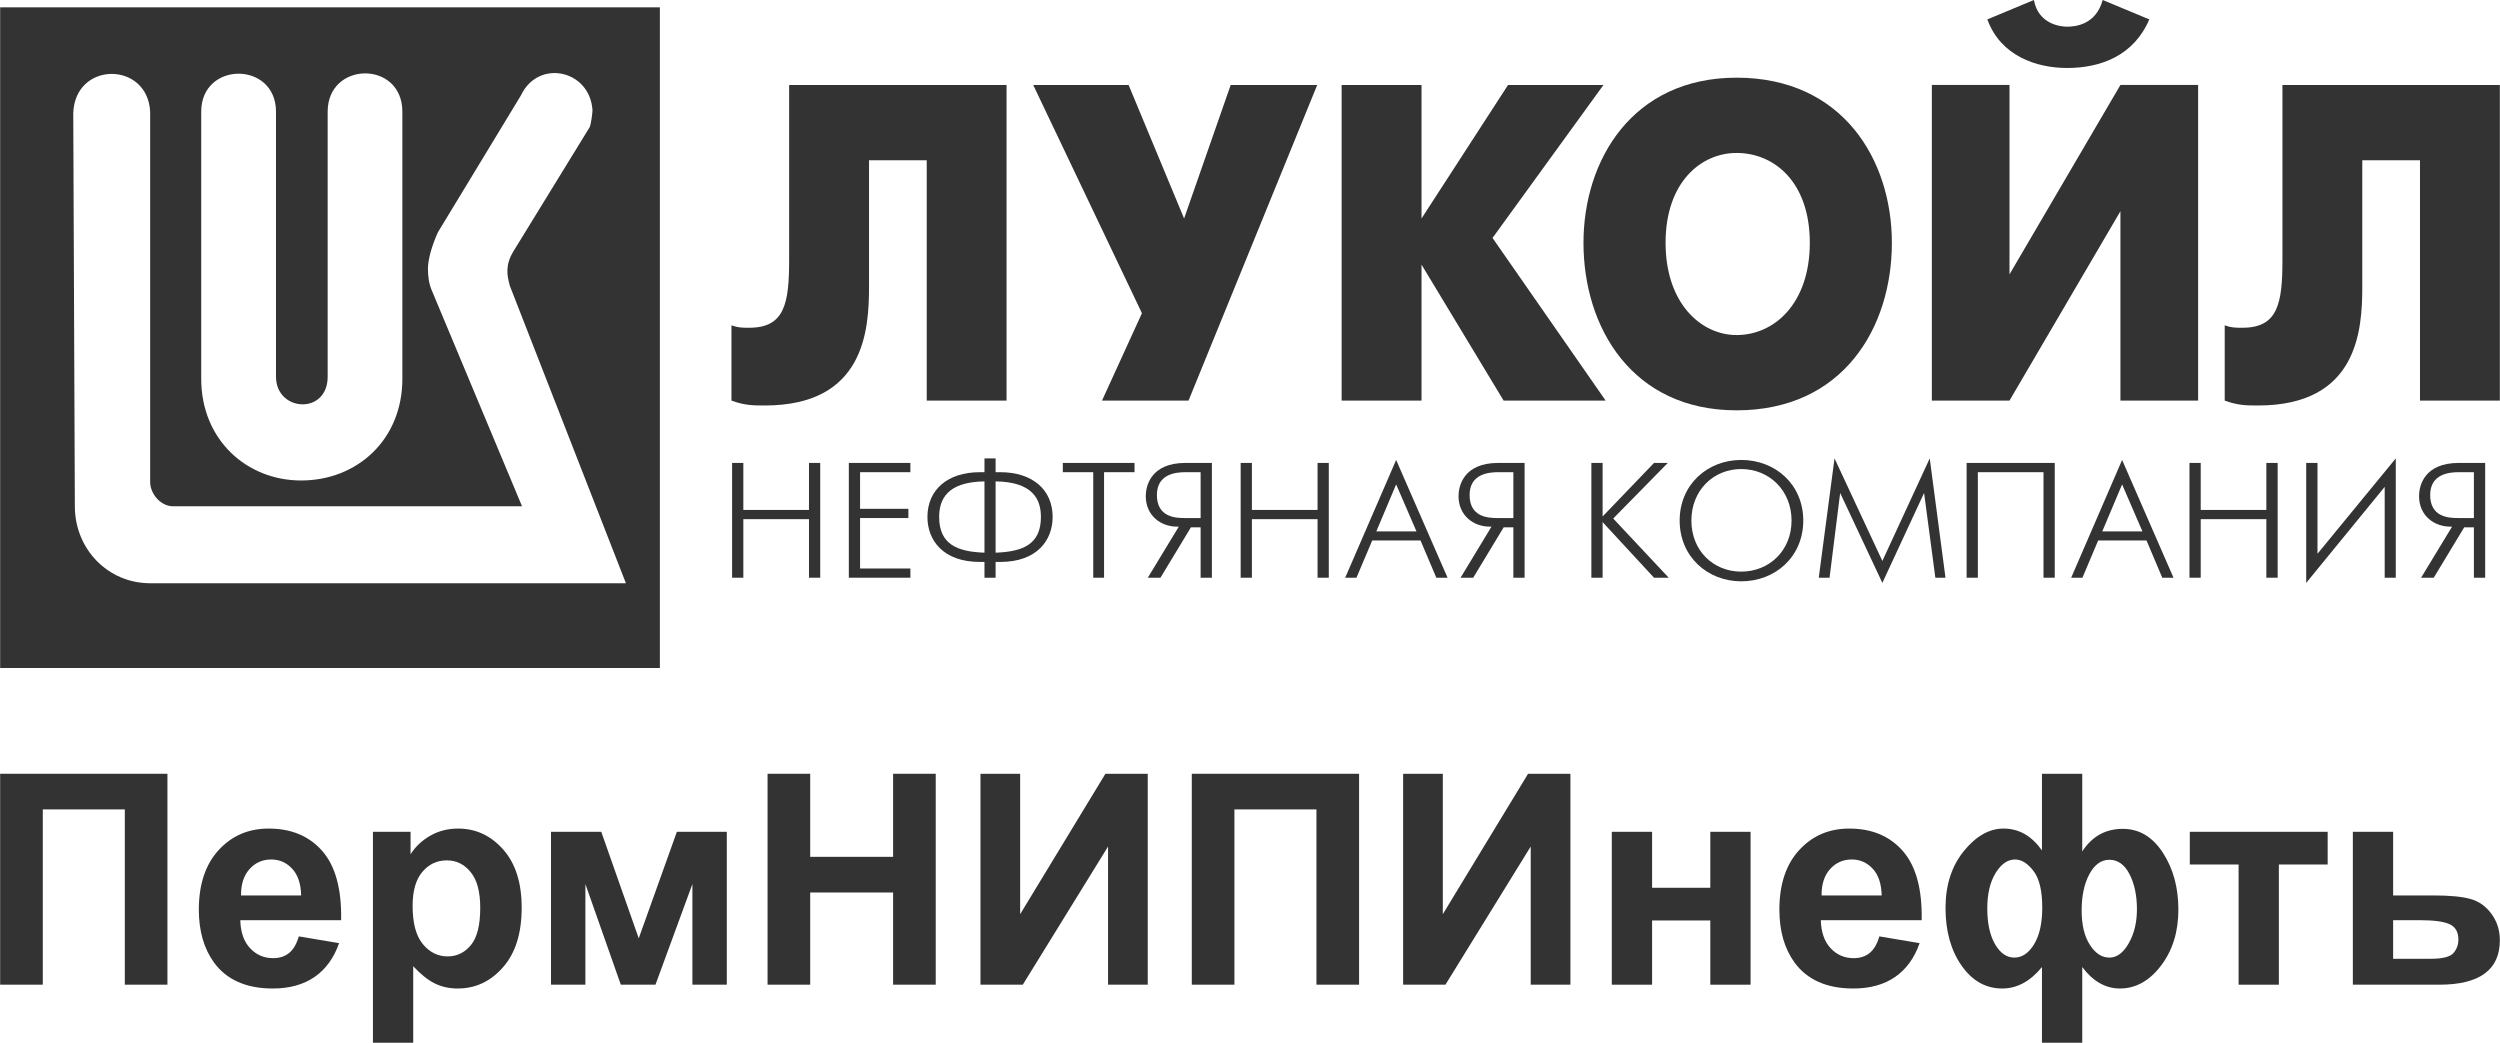
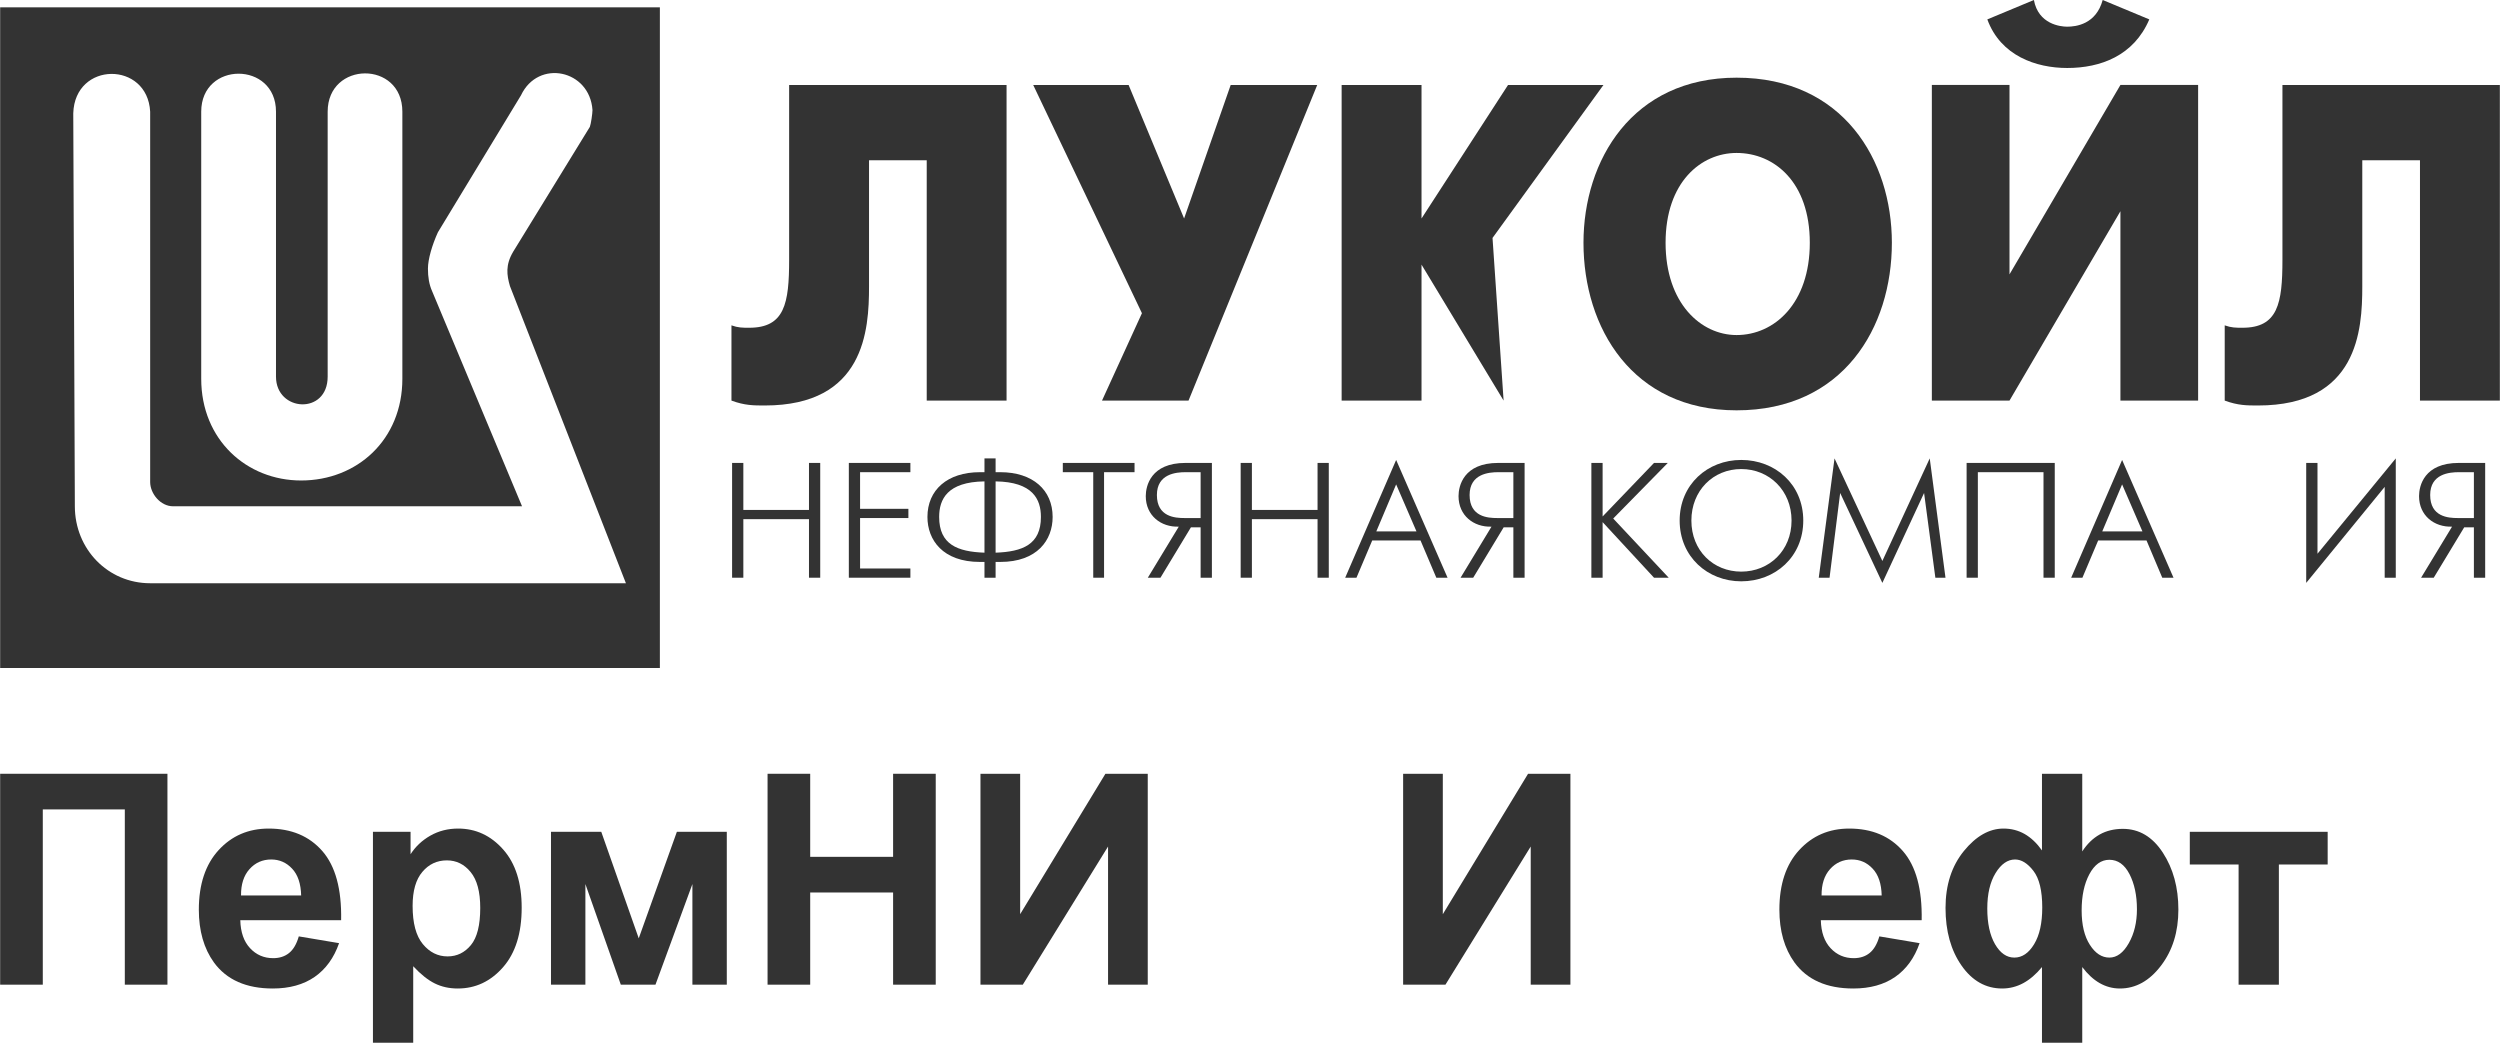
<svg xmlns="http://www.w3.org/2000/svg" width="199" height="83" viewBox="0 0 199 83" fill="none">
  <g clip-path="url(#clip0_5830_242)">
    <path fill-rule="evenodd" clip-rule="evenodd" d="M0.012 0.583H52.526V53.174H0.012V0.583ZM41.47 7.588L34.857 18.49C34.399 19.498 34.064 20.631 34.064 21.381C34.064 22.051 34.156 22.643 34.401 23.189L41.554 40.3H13.777C12.777 40.3 11.953 39.295 11.953 38.366V8.889C11.742 4.859 5.958 4.862 5.832 9.015L5.958 40.3C5.958 43.702 8.583 46.426 11.953 46.426H49.823L40.592 22.774C40.338 21.893 40.224 21.094 40.844 20.044L46.952 10.099C47.038 9.892 47.162 9.015 47.162 8.763C46.947 5.547 42.844 4.679 41.47 7.588ZM26.082 8.889V29.982C26.082 33.045 21.969 32.793 21.969 29.982V8.889C21.969 4.859 16.017 4.859 16.017 8.889V30.151C16.017 35.014 19.643 38.247 23.97 38.247C28.415 38.247 32.028 35.014 32.028 30.151V8.889C32.028 4.8 26.082 4.853 26.082 8.889Z" fill="#333333" />
    <path d="M62.815 6.764V20.679C62.815 24.156 62.462 26.089 59.635 26.089C59.106 26.089 58.752 26.089 58.224 25.898V31.887C59.281 32.277 59.988 32.277 60.873 32.277C68.821 32.277 69.175 26.285 69.175 22.803V12.757H73.767V31.887H80.122V6.764H62.815Z" fill="#333333" />
    <path d="M82.243 6.764L90.898 24.932L87.72 31.887H94.607L104.851 6.764H97.963L94.254 17.392L89.837 6.764H82.243Z" fill="#333333" />
-     <path d="M106.794 31.887H113.153V21.064L119.687 31.887H127.81L118.805 18.94L127.635 6.764H120.04L113.153 17.392V6.764H106.794V31.887Z" fill="#333333" />
+     <path d="M106.794 31.887H113.153V21.064L119.687 31.887L118.805 18.94L127.635 6.764H120.04L113.153 17.392V6.764H106.794V31.887Z" fill="#333333" />
    <path d="M138.233 32.662C146.709 32.662 150.593 26.089 150.593 19.325C150.593 12.756 146.709 6.183 138.233 6.183C129.931 6.183 126.045 12.756 126.045 19.325C126.045 26.089 129.931 32.662 138.233 32.662ZM138.233 26.67C135.404 26.67 132.58 24.156 132.58 19.325C132.58 14.495 135.404 12.175 138.233 12.175C141.236 12.175 144.06 14.495 144.06 19.325C144.06 24.156 141.236 26.67 138.233 26.67Z" fill="#333333" />
    <path d="M153.775 6.763V31.886H159.956L168.786 16.814V31.886H174.97V6.763H168.786L159.956 21.84V6.763H153.775ZM164.548 5.412C167.196 5.412 169.846 4.445 171.084 1.544L167.375 0C166.844 1.933 165.254 2.124 164.548 2.124C164.019 2.124 162.252 1.933 161.898 0L158.191 1.544C159.249 4.445 162.077 5.412 164.548 5.412Z" fill="#333333" />
    <path d="M181.682 6.764V20.679C181.682 24.156 181.325 26.089 178.501 26.089C177.972 26.089 177.619 26.089 177.087 25.898V31.887C178.147 32.277 178.855 32.277 179.737 32.277C187.684 32.277 188.038 26.285 188.038 22.803V12.757H192.63V31.887H198.988V6.764H181.682Z" fill="#333333" />
    <path d="M58.275 45.986H59.17V41.325H64.395V45.986H65.29V36.849H64.395V40.591H59.17V36.849H58.275V45.986Z" fill="#333333" />
    <path d="M67.567 45.986H72.467V45.252H68.462V41.236H72.308V40.502H68.462V37.586H72.467V36.849H67.567V45.986Z" fill="#333333" />
    <path d="M78.364 45.986H79.25V44.73H79.622C82.571 44.73 83.79 42.981 83.79 41.15C83.79 39.005 82.208 37.586 79.622 37.586H79.25V36.488H78.364V37.586H78.004C75.403 37.586 73.824 39.005 73.824 41.15C73.824 42.981 75.044 44.73 78.004 44.73H78.364V45.986ZM79.25 38.319C82.208 38.357 82.857 39.743 82.857 41.15C82.857 43.344 81.402 43.916 79.25 43.993V38.319ZM78.364 43.993C76.212 43.916 74.757 43.344 74.757 41.15C74.757 39.743 75.403 38.357 78.364 38.319V43.993Z" fill="#333333" />
    <path d="M87.022 45.986H87.883V37.586H90.309V36.849H84.6V37.586H87.022V45.986Z" fill="#333333" />
    <path d="M91.366 45.986H92.372L94.799 41.973H95.569V45.986H96.467V36.849H94.362C91.601 36.849 91.203 38.682 91.203 39.493C91.203 41.038 92.41 41.973 93.831 41.921L91.366 45.986ZM95.569 41.236H94.276C93.544 41.236 92.089 41.149 92.089 39.404C92.089 37.71 93.63 37.586 94.362 37.586H95.569V41.236Z" fill="#333333" />
    <path d="M98.757 45.986H99.651V41.325H104.877V45.986H105.771V36.849H104.877V40.591H99.651V36.849H98.757V45.986Z" fill="#333333" />
    <path d="M107.077 45.986H107.975L109.23 43.019H113.073L114.331 45.986H115.226L111.133 36.612L107.077 45.986ZM109.555 42.298L111.133 38.558L112.751 42.298H109.555Z" fill="#333333" />
    <path d="M116.261 45.986H117.267L119.693 41.973H120.464V45.986H121.358V36.849H119.258C116.497 36.849 116.099 38.682 116.099 39.493C116.099 41.038 117.306 41.973 118.723 41.921L116.261 45.986ZM120.464 41.236H119.171C118.436 41.236 116.98 41.149 116.98 39.404C116.98 37.71 118.524 37.586 119.258 37.586H120.464V41.236Z" fill="#333333" />
    <path d="M126.673 45.986H127.568V41.561L131.66 45.986H132.829L128.412 41.274L132.756 36.849H131.66L127.568 41.111V36.849H126.673V45.986Z" fill="#333333" />
    <path d="M138.602 46.273C141.314 46.273 143.54 44.318 143.54 41.436C143.54 38.558 141.314 36.612 138.602 36.612C135.927 36.612 133.701 38.558 133.701 41.436C133.701 44.318 135.927 46.273 138.602 46.273ZM138.602 45.501C136.376 45.501 134.634 43.829 134.634 41.436C134.634 39.043 136.376 37.336 138.602 37.336C140.831 37.336 142.607 39.043 142.607 41.436C142.607 43.829 140.831 45.501 138.602 45.501Z" fill="#333333" />
    <path d="M144.773 45.986H145.632L146.477 39.241L149.836 46.398L153.157 39.241L154.055 45.986H154.861L153.607 36.488L149.836 44.653L146.028 36.488L144.773 45.986Z" fill="#333333" />
    <path d="M156.542 36.849V45.986H157.437V37.586H162.663V45.986H163.558V36.849H156.542Z" fill="#333333" />
    <path d="M164.866 45.986H165.761L167.015 43.019H170.862L172.116 45.986H173.011L168.92 36.612L164.866 45.986ZM167.34 42.298L168.92 38.558L170.537 42.298H167.34Z" fill="#333333" />
-     <path d="M174.282 45.986H175.177V41.325H180.402V45.986H181.301V36.849H180.402V40.591H175.177V36.849H174.282V45.986Z" fill="#333333" />
    <path d="M183.574 36.849V46.398L189.821 38.756V45.986H190.704V36.488L184.472 44.078V36.849H183.574Z" fill="#333333" />
    <path d="M192.719 45.986H193.726L196.152 41.973H196.922V45.986H197.82V36.849H195.719C192.954 36.849 192.556 38.682 192.556 39.493C192.556 41.038 193.763 41.973 195.184 41.921L192.719 45.986ZM196.922 41.236H195.63C194.897 41.236 193.442 41.149 193.442 39.404C193.442 37.71 194.983 37.586 195.719 37.586H196.922V41.236Z" fill="#333333" />
    <path d="M0.012 61.592H13.328V78.38H9.935V64.429H3.406V78.38H0.012V61.592Z" fill="#333333" />
    <path d="M23.784 74.536L26.991 75.075C26.581 76.251 25.929 77.147 25.044 77.763C24.155 78.377 23.043 78.685 21.714 78.685C19.603 78.685 18.039 77.994 17.029 76.611C16.23 75.501 15.827 74.101 15.827 72.409C15.827 70.393 16.355 68.81 17.403 67.668C18.452 66.524 19.782 65.954 21.389 65.954C23.191 65.954 24.615 66.551 25.66 67.747C26.702 68.944 27.201 70.776 27.154 73.246H19.128C19.151 74.2 19.408 74.942 19.904 75.474C20.395 76.004 21.012 76.27 21.744 76.27C22.247 76.27 22.669 76.134 23.008 75.861C23.352 75.586 23.608 75.145 23.784 74.536ZM23.972 71.277C23.948 70.342 23.71 69.631 23.254 69.147C22.797 68.657 22.243 68.415 21.589 68.415C20.891 68.415 20.313 68.674 19.857 69.186C19.4 69.697 19.178 70.397 19.186 71.277H23.972Z" fill="#333333" />
    <path d="M29.686 66.212H32.681V67.997C33.071 67.388 33.594 66.895 34.256 66.517C34.919 66.141 35.657 65.954 36.464 65.954C37.872 65.954 39.069 66.508 40.052 67.618C41.035 68.724 41.526 70.272 41.526 72.249C41.526 74.285 41.031 75.864 40.041 76.993C39.05 78.123 37.849 78.685 36.437 78.685C35.766 78.685 35.158 78.553 34.611 78.283C34.07 78.017 33.492 77.56 32.892 76.912V83H29.686V66.212ZM32.844 72.109C32.844 73.48 33.114 74.493 33.656 75.148C34.194 75.801 34.854 76.13 35.626 76.13C36.371 76.13 36.99 75.829 37.486 75.227C37.981 74.625 38.227 73.641 38.227 72.269C38.227 70.987 37.974 70.037 37.462 69.416C36.956 68.794 36.324 68.486 35.571 68.486C34.787 68.486 34.135 68.79 33.621 69.401C33.102 70.01 32.844 70.912 32.844 72.109Z" fill="#333333" />
    <path d="M43.859 66.212H47.861L50.844 74.691L53.879 66.212H57.853V78.381H55.115V70.37L52.175 78.381H49.417L46.597 70.37V78.381H43.859V66.212Z" fill="#333333" />
    <path d="M61.098 78.38V61.592H64.492V68.204H71.091V61.592H74.484V78.38H71.091V71.042H64.492V78.38H61.098Z" fill="#333333" />
    <path d="M78.045 61.592H81.204V72.769L87.991 61.592H91.361V78.38H88.201V67.383L81.415 78.38H78.045V61.592Z" fill="#333333" />
-     <path d="M94.867 61.592H108.183V78.38H104.789V64.429H98.26V78.38H94.867V61.592Z" fill="#333333" />
    <path d="M111.689 61.592H114.848V72.769L121.634 61.592H125.005V78.38H121.845V67.383L115.058 78.38H111.689V61.592Z" fill="#333333" />
-     <path d="M128.299 66.212H131.506V70.666H136.14V66.212H139.345V78.381H136.14V73.269H131.506V78.381H128.299V66.212Z" fill="#333333" />
    <path d="M149.596 74.536L152.801 75.075C152.392 76.251 151.741 77.147 150.855 77.763C149.966 78.377 148.854 78.685 147.524 78.685C145.415 78.685 143.85 77.994 142.84 76.611C142.04 75.501 141.639 74.101 141.639 72.409C141.639 70.393 142.165 68.81 143.215 67.668C144.264 66.524 145.594 65.954 147.201 65.954C149.003 65.954 150.426 66.551 151.471 67.747C152.513 68.944 153.012 70.776 152.965 73.246H144.938C144.962 74.2 145.219 74.942 145.714 75.474C146.206 76.004 146.822 76.27 147.555 76.27C148.059 76.27 148.48 76.134 148.819 75.861C149.162 75.586 149.42 75.145 149.596 74.536ZM149.782 71.277C149.759 70.342 149.521 69.631 149.065 69.147C148.609 68.657 148.055 68.415 147.399 68.415C146.701 68.415 146.124 68.674 145.668 69.186C145.212 69.697 144.99 70.397 144.997 71.277H149.782Z" fill="#333333" />
    <path d="M162.541 61.592H165.747V67.774C166.133 67.177 166.597 66.727 167.135 66.426C167.673 66.125 168.289 65.977 168.98 65.977C170.279 65.977 171.34 66.609 172.163 67.873C172.986 69.138 173.399 70.647 173.399 72.406C173.399 74.172 172.938 75.657 172.014 76.869C171.094 78.08 170.001 78.685 168.742 78.685C168.172 78.685 167.637 78.541 167.135 78.256C166.636 77.971 166.172 77.544 165.747 76.978V83H162.541V76.978C162.076 77.544 161.581 77.971 161.055 78.256C160.528 78.541 159.966 78.685 159.373 78.685C158.07 78.685 156.99 78.076 156.14 76.861C155.29 75.645 154.864 74.118 154.864 72.273C154.864 70.448 155.353 68.935 156.323 67.743C157.295 66.551 158.348 65.954 159.479 65.954C160.091 65.954 160.652 66.098 161.163 66.387C161.67 66.68 162.131 67.114 162.541 67.692V61.592ZM160.399 68.415C159.81 68.415 159.291 68.775 158.851 69.49C158.41 70.206 158.188 71.147 158.188 72.319C158.188 73.499 158.394 74.446 158.804 75.157C159.218 75.868 159.728 76.224 160.341 76.224C160.961 76.224 161.487 75.868 161.916 75.157C162.35 74.446 162.563 73.472 162.563 72.237C162.563 70.901 162.329 69.928 161.861 69.322C161.394 68.717 160.906 68.415 160.399 68.415ZM167.907 68.439C167.251 68.439 166.722 68.822 166.312 69.588C165.902 70.358 165.699 71.316 165.699 72.469C165.699 73.621 165.918 74.536 166.355 75.211C166.788 75.888 167.306 76.224 167.907 76.224C168.503 76.224 169.019 75.841 169.451 75.078C169.885 74.316 170.1 73.414 170.1 72.378C170.1 71.272 169.9 70.339 169.506 69.576C169.113 68.818 168.578 68.439 167.907 68.439Z" fill="#333333" />
    <path d="M174.308 66.212H185.282V68.814H181.398V78.381H178.192V68.814H174.308V66.212Z" fill="#333333" />
-     <path d="M187.287 66.212H190.493V71.277H193.715C194.979 71.277 195.946 71.366 196.624 71.55C197.304 71.734 197.865 72.128 198.313 72.733C198.762 73.34 198.988 74.043 198.988 74.844C198.988 76.02 198.586 76.903 197.783 77.493C196.98 78.083 195.779 78.381 194.172 78.381H187.287V66.212ZM190.493 76.318H193.493C194.429 76.318 195.029 76.165 195.295 75.864C195.556 75.559 195.688 75.199 195.688 74.782C195.688 74.2 195.463 73.797 195.007 73.574C194.554 73.356 193.746 73.246 192.588 73.246H190.493V76.318Z" fill="#333333" />
  </g>
  <defs>
    <clipPath id="clip0_5830_242">
      <rect width="199" height="83" fill="white" />
    </clipPath>
  </defs>
</svg>